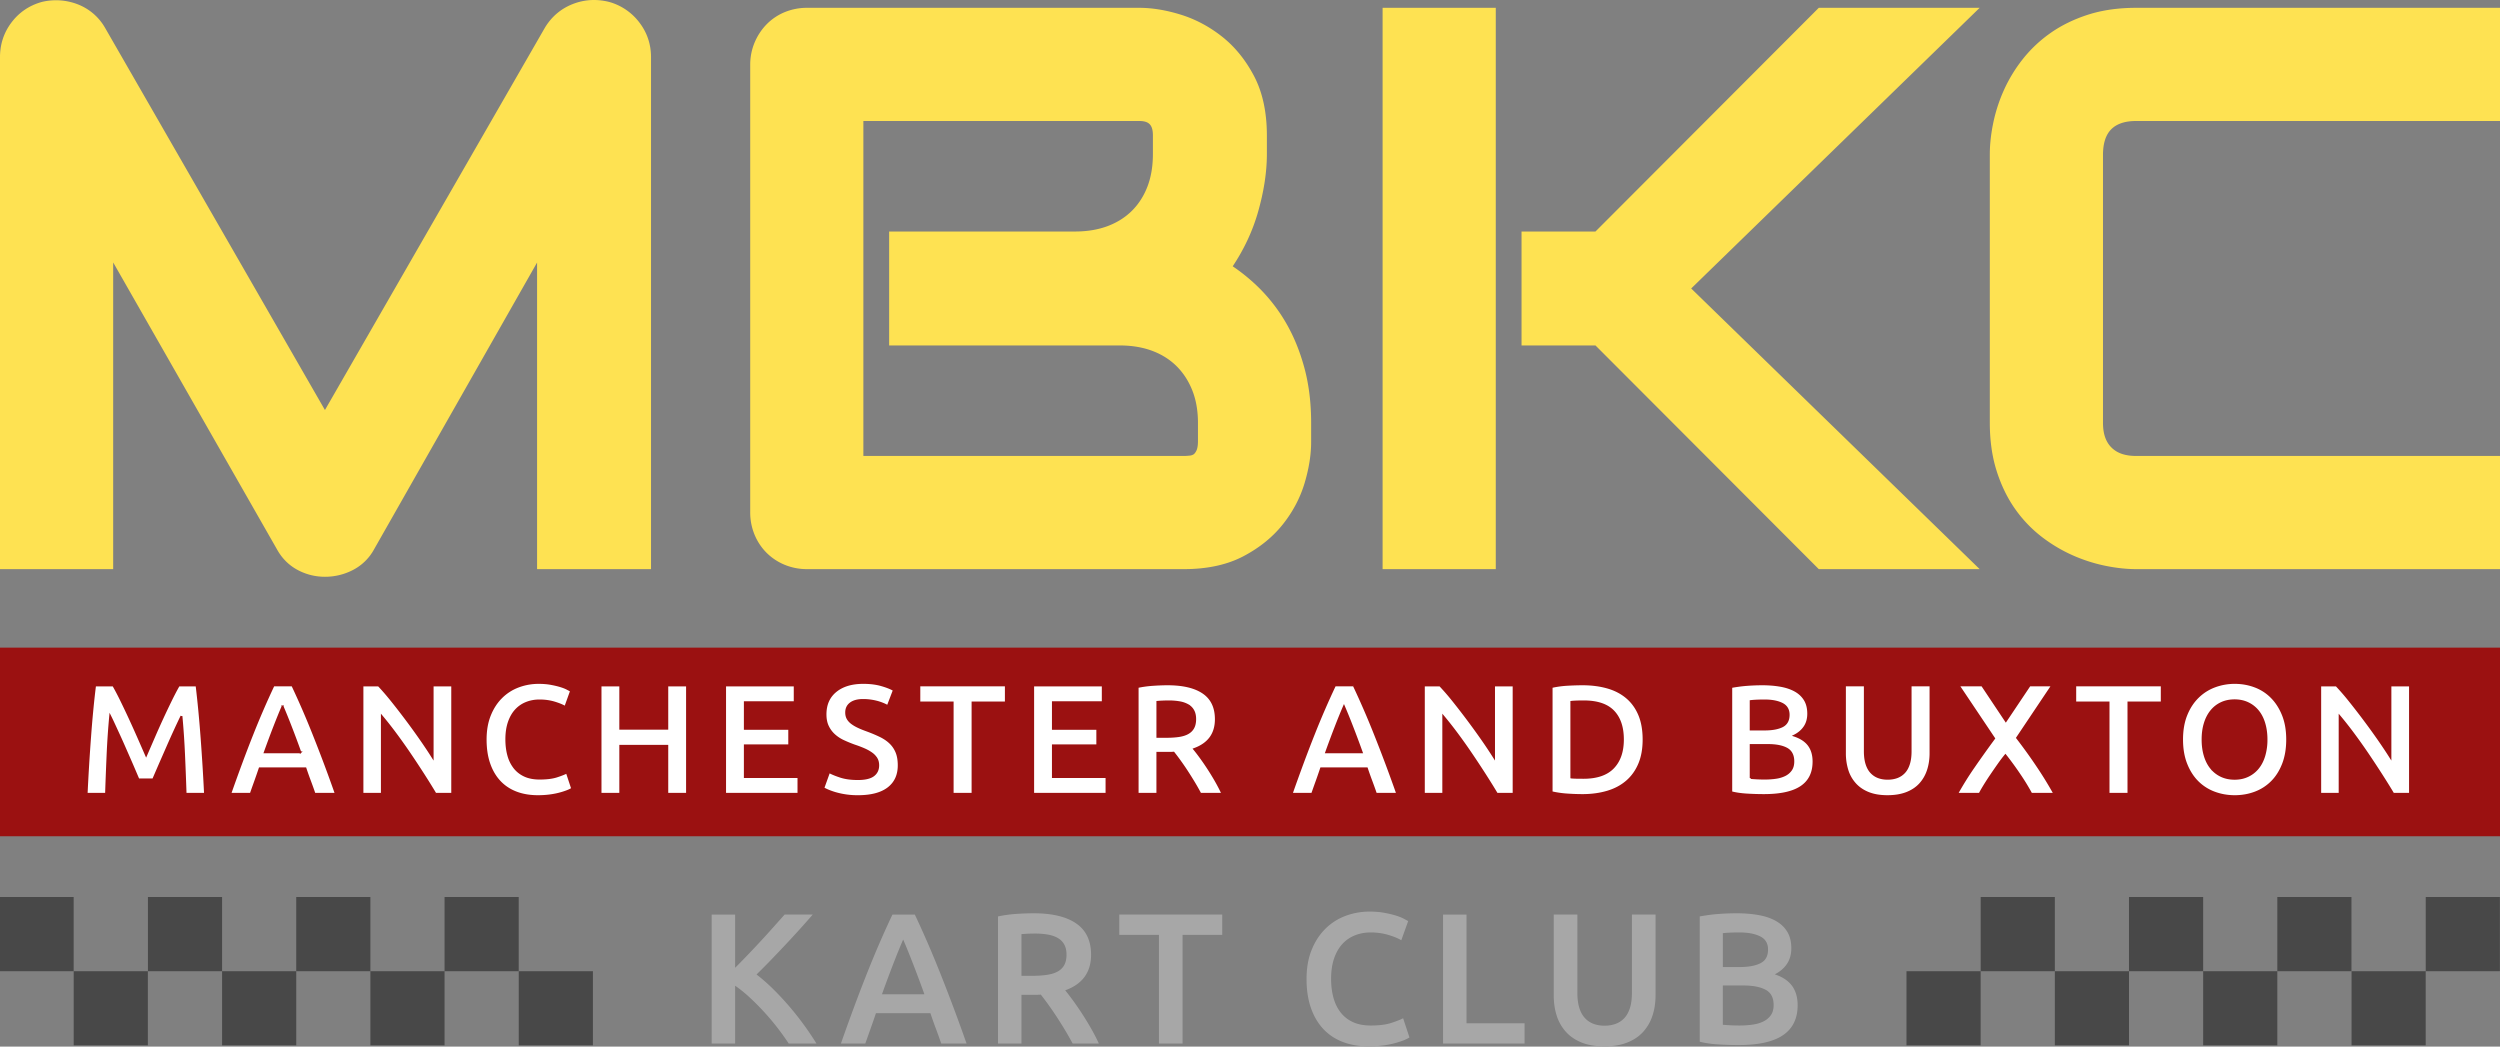
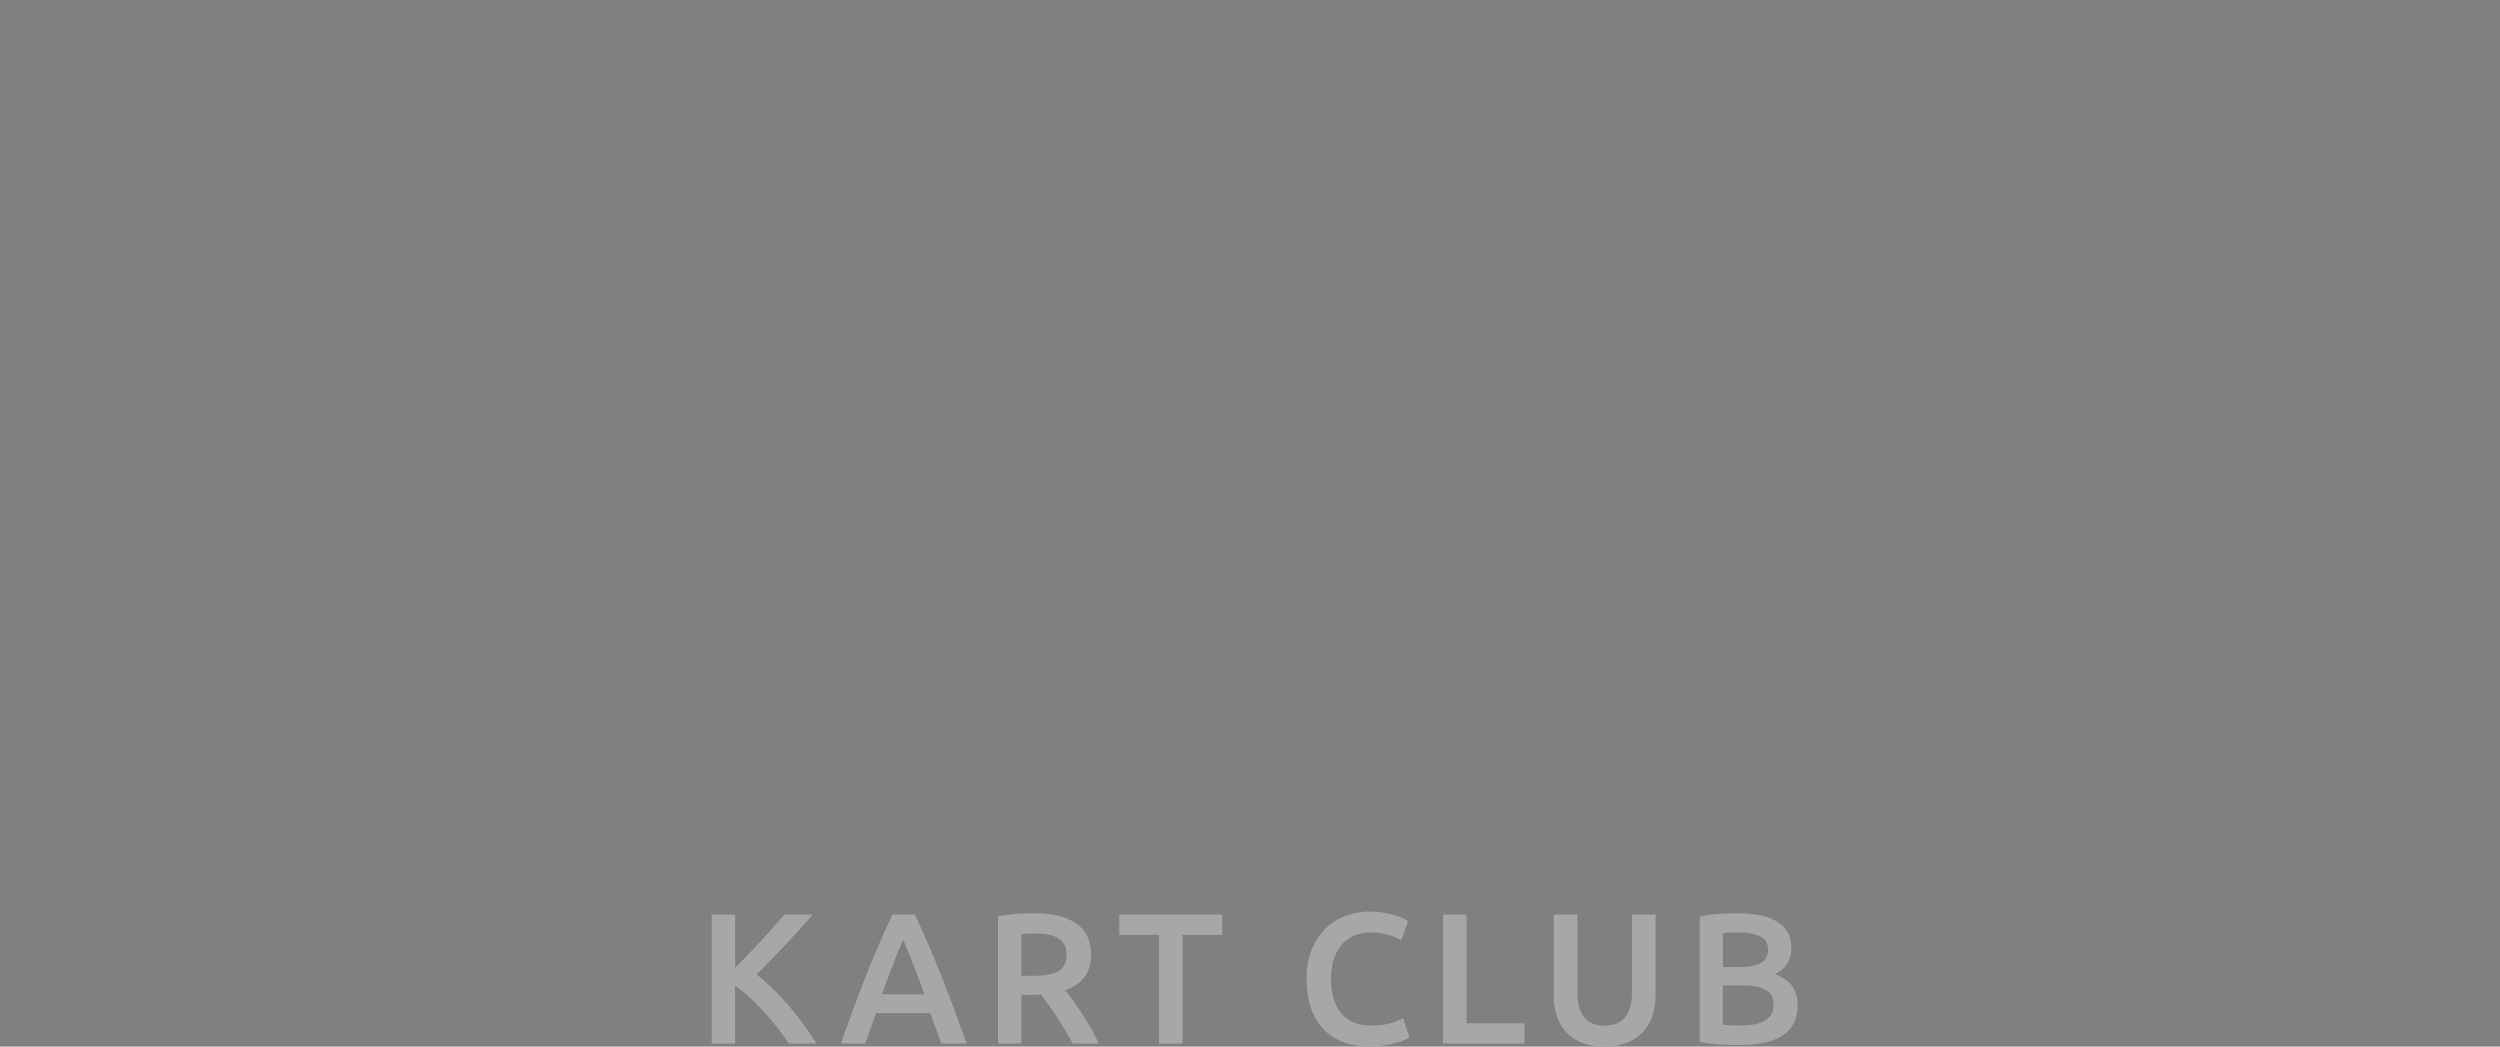
<svg xmlns="http://www.w3.org/2000/svg" xml:space="preserve" width="335.779" height="140.569">
  <rect width="100%" height="100%" fill="#808080" stroke="none" />
-   <path fill="#9B1111" d="M-.077 86.985h335.866v25.333H-.077z" />
  <g fill="#FEE252">
-     <path d="M43.643 77.467a7.677 7.677 0 0 1-3.702-.934c-1.165-.631-2.093-1.567-2.758-2.783L15.201 35.247v41.194H0V7.676C0 5.937.521 4.367 1.549 3.01 2.576 1.653 3.941.729 5.606.264A8.165 8.165 0 0 1 8.077.052c.81.059 1.599.234 2.347.522.758.291 1.46.707 2.086 1.234a7.255 7.255 0 0 1 1.591 1.913l29.542 51.35L73.184 3.724c.901-1.489 2.15-2.55 3.723-3.172A7.772 7.772 0 0 1 79.774 0c.666 0 1.351.087 2.035.257a7.662 7.662 0 0 1 4.052 2.746c1.048 1.359 1.579 2.931 1.579 4.673v68.765H72.136V35.26L50.25 73.764a6.74 6.74 0 0 1-2.814 2.776 8.097 8.097 0 0 1-3.793.927zM108.413 76.441a7.815 7.815 0 0 1-3.026-.585 7.473 7.473 0 0 1-2.43-1.612 7.46 7.46 0 0 1-1.611-2.429 7.806 7.806 0 0 1-.584-3.025V8.702c0-1.044.197-2.045.585-2.975a7.789 7.789 0 0 1 1.602-2.445 7.3 7.3 0 0 1 2.438-1.647 7.837 7.837 0 0 1 3.026-.585h44.605c1.725 0 3.594.307 5.557.914 1.984.614 3.854 1.607 5.559 2.954 1.721 1.358 3.167 3.141 4.299 5.298 1.143 2.178 1.723 4.86 1.723 7.971v2.512c0 2.431-.409 5.08-1.217 7.874-.727 2.51-1.86 4.926-3.373 7.193a24.973 24.973 0 0 1 3.567 2.929 22.448 22.448 0 0 1 3.612 4.708c1.029 1.776 1.854 3.801 2.453 6.02.6 2.224.904 4.704.904 7.37v2.563c0 1.72-.298 3.587-.885 5.549-.597 1.986-1.584 3.851-2.935 5.545-1.356 1.701-3.138 3.137-5.295 4.269-2.176 1.143-4.857 1.723-7.972 1.723h-50.602zm50.603-15.201c.213 0 .472-.016.776-.046a1.18 1.18 0 0 0 .523-.17c.068-.043.21-.166.375-.497.096-.191.21-.568.21-1.273v-2.461c0-1.615-.254-3.078-.755-4.348-.498-1.258-1.204-2.35-2.099-3.246-.892-.891-1.988-1.586-3.259-2.067-1.29-.487-2.766-.734-4.386-.734h-30.979V31.094h24.981c1.623 0 3.099-.247 4.386-.734 1.27-.48 2.365-1.175 3.258-2.067.894-.894 1.589-1.982 2.068-3.236.487-1.27.733-2.736.733-4.357v-2.512c0-1.393-.514-1.936-1.832-1.936H115.96V61.24h43.056zM244.284 76.441l-29.993-30.044h-9.93V31.094h9.93L244.284 1.05h21.608l-38.746 37.696 38.746 37.696h-21.608zm-58.585 0V1.05H200.9v75.392h-15.201zM286.903 76.441c-1.288 0-2.688-.153-4.16-.455a21.461 21.461 0 0 1-4.396-1.42 20.431 20.431 0 0 1-4.165-2.499 17.21 17.21 0 0 1-3.552-3.739c-1.026-1.46-1.854-3.167-2.459-5.075-.607-1.908-.916-4.083-.916-6.461V20.699c0-1.286.153-2.686.455-4.161a21.322 21.322 0 0 1 1.42-4.396 19.85 19.85 0 0 1 2.528-4.171 17.676 17.676 0 0 1 3.762-3.546c1.454-1.023 3.151-1.85 5.045-2.458 1.897-.608 4.063-.917 6.438-.917h49.027v15.201h-49.027c-1.479 0-2.601.374-3.336 1.11-.738.737-1.111 1.894-1.111 3.44v35.991c0 1.465.371 2.548 1.136 3.312.764.765 1.847 1.136 3.312 1.136h49.027v15.201h-49.028z" />
-   </g>
+     </g>
  <g fill="#FFF" stroke="#9B1111" stroke-width=".25">
-     <path d="M15.215 92.062c.308.532.651 1.184 1.029 1.953.378.77.763 1.579 1.155 2.426s.78 1.708 1.166 2.583c.385.875.738 1.684 1.061 2.425l1.05-2.425a117.578 117.578 0 0 1 2.31-5.009c.378-.77.721-1.421 1.029-1.953h2.384c.128 1.064.25 2.195.364 3.392.114 1.197.217 2.422.31 3.675.093 1.253.178 2.513.257 3.78s.146 2.502.204 3.707H24.93c-.057-1.694-.125-3.437-.204-5.229s-.196-3.528-.353-5.208a127.202 127.202 0 0 0-1.942 4.242l-.714 1.627c-.231.524-.444 1.015-.64 1.47l-.504 1.166h-1.974c-.14-.322-.308-.714-.504-1.176-.196-.462-.409-.956-.64-1.48l-.714-1.627a97.08 97.08 0 0 0-.724-1.617l-.672-1.459c-.21-.455-.392-.836-.546-1.145-.157 1.68-.275 3.416-.354 5.208a531.128 531.128 0 0 0-.203 5.229h-2.604a284.512 284.512 0 0 1 .46-7.571 160.7 160.7 0 0 1 .31-3.686c.114-1.19.235-2.289.364-3.297h2.443zM42.246 106.615c-.196-.574-.4-1.141-.61-1.701a47.363 47.363 0 0 1-.61-1.722h-6.147a87.011 87.011 0 0 1-.6 1.732 220.47 220.47 0 0 0-.6 1.69h-2.751a240.155 240.155 0 0 1 1.553-4.305c.489-1.315.968-2.562 1.437-3.738a110.282 110.282 0 0 1 2.822-6.51h2.526c.49 1.037.966 2.086 1.428 3.15.462 1.064.928 2.184 1.396 3.36.469 1.176.953 2.422 1.45 3.738a193.136 193.136 0 0 1 1.564 4.305h-2.858zm-4.294-11.739c-.322.742-.689 1.645-1.103 2.709s-.843 2.219-1.292 3.465h4.788a141.648 141.648 0 0 0-1.302-3.486 81.619 81.619 0 0 0-1.091-2.688zM58.489 106.615c-.476-.798-1.008-1.655-1.596-2.572s-1.197-1.841-1.827-2.772a76.39 76.39 0 0 0-1.921-2.709 51.908 51.908 0 0 0-1.858-2.362v10.416h-2.604V92.062h2.163c.56.588 1.162 1.285 1.806 2.09s1.292 1.642 1.942 2.509c.651.868 1.281 1.74 1.89 2.615s1.151 1.69 1.627 2.446v-9.66h2.625v14.553h-2.247zM72.245 106.93c-1.092 0-2.072-.168-2.94-.504-.868-.336-1.603-.83-2.205-1.48s-1.064-1.445-1.386-2.384c-.322-.938-.483-2.016-.483-3.234s.186-2.296.557-3.234.878-1.732 1.522-2.383a6.389 6.389 0 0 1 2.268-1.48 7.67 7.67 0 0 1 2.793-.504c.602 0 1.148.046 1.638.137.49.091.917.192 1.281.304.364.112.665.231.903.357.238.126.406.217.504.273l-.777 2.162c-.336-.21-.816-.41-1.439-.599s-1.298-.284-2.026-.284c-.63 0-1.218.109-1.764.326a3.809 3.809 0 0 0-1.418.977c-.399.434-.71.98-.934 1.638-.224.658-.336 1.421-.336 2.289 0 .77.087 1.478.262 2.121a4.67 4.67 0 0 0 .809 1.669c.364.469.826.833 1.386 1.092.56.259 1.232.388 2.016.388.938 0 1.701-.094 2.289-.283s1.043-.368 1.365-.536l.714 2.163a3.646 3.646 0 0 1-.683.336 10.132 10.132 0 0 1-2.342.577c-.489.064-1.014.096-1.574.096zM89.628 92.062h2.646v14.553h-2.646v-6.447h-6.321v6.447h-2.646V92.062h2.646v5.817h6.321v-5.817zM97.391 106.615V92.062h9.345v2.247h-6.699V97.9h5.964v2.205h-5.964v4.263h7.203v2.247h-9.849zM115.225 104.641c.952 0 1.645-.161 2.079-.483.434-.322.651-.777.651-1.365 0-.35-.073-.651-.221-.903a2.32 2.32 0 0 0-.63-.683 5.25 5.25 0 0 0-.998-.567c-.392-.175-.84-.346-1.344-.514a17.658 17.658 0 0 1-1.459-.599 4.893 4.893 0 0 1-1.239-.809 3.723 3.723 0 0 1-.861-1.155c-.217-.448-.326-.987-.326-1.617 0-1.316.455-2.349 1.365-3.098.91-.749 2.149-1.124 3.717-1.124.91 0 1.719.102 2.426.305.707.203 1.263.423 1.669.662l-.819 2.142a6.29 6.29 0 0 0-1.565-.609 7.284 7.284 0 0 0-1.753-.21c-.714 0-1.271.147-1.669.441s-.599.708-.599 1.239c0 .322.066.599.2.83.133.231.322.438.567.619.245.182.532.35.861.504.329.154.689.301 1.081.441.686.252 1.299.507 1.838.767.539.259.994.567 1.365.924s.654.777.851 1.26c.196.483.294 1.068.294 1.754 0 1.316-.465 2.334-1.396 3.055-.931.721-2.292 1.082-4.084 1.082a10.55 10.55 0 0 1-2.971-.399 9.094 9.094 0 0 1-.998-.347 6.15 6.15 0 0 1-.672-.325l.777-2.163c.378.21.889.42 1.533.63s1.419.315 2.33.315zM135.095 92.062v2.289h-4.473v12.264h-2.667V94.351h-4.473v-2.289h11.613zM138.768 106.615V92.062h9.344v2.247h-6.698V97.9h5.964v2.205h-5.964v4.263h7.202v2.247h-9.848zM156.812 91.915c2.1 0 3.707.385 4.82 1.155 1.112.77 1.669 1.946 1.669 3.528 0 1.974-.974 3.311-2.919 4.011.266.322.566.714.902 1.176a34.208 34.208 0 0 1 2.037 3.16c.322.567.609 1.124.861 1.669h-2.961a30.787 30.787 0 0 0-.861-1.522 49.615 49.615 0 0 0-.934-1.491 34.16 34.16 0 0 0-.936-1.365 33.638 33.638 0 0 0-.86-1.145 7.23 7.23 0 0 1-.505.021H155.446v5.502H152.8V92.272c.644-.14 1.329-.234 2.058-.284.73-.049 1.38-.073 1.954-.073zm.19 2.289c-.561 0-1.078.021-1.555.063v4.704h1.155c.644 0 1.211-.035 1.701-.105.489-.07.899-.196 1.229-.378.329-.182.577-.427.745-.735s.252-.7.252-1.176c0-.448-.084-.826-.252-1.134s-.409-.553-.725-.735a3.417 3.417 0 0 0-1.123-.388 8.172 8.172 0 0 0-1.427-.116zM184.805 106.615c-.196-.574-.4-1.141-.61-1.701a47.363 47.363 0 0 1-.61-1.722h-6.146a81.034 81.034 0 0 1-.601 1.732c-.204.567-.403 1.131-.601 1.69h-2.751a248.197 248.197 0 0 1 1.553-4.305c.489-1.315.968-2.562 1.437-3.738a110.282 110.282 0 0 1 2.823-6.51h2.526a111.57 111.57 0 0 1 2.824 6.51 203.727 203.727 0 0 1 3.014 8.043h-2.858zm-4.295-11.739a76.42 76.42 0 0 0-1.102 2.709 143.48 143.48 0 0 0-1.292 3.465h4.788a141.648 141.648 0 0 0-1.302-3.486 83.616 83.616 0 0 0-1.092-2.688zM201.049 106.615c-.477-.798-1.008-1.655-1.596-2.572s-1.197-1.841-1.828-2.772a73.886 73.886 0 0 0-1.921-2.709 51.908 51.908 0 0 0-1.858-2.362v10.416h-2.604V92.062h2.162a32.362 32.362 0 0 1 1.807 2.09 101.047 101.047 0 0 1 3.832 5.124 62.88 62.88 0 0 1 1.627 2.446v-9.66h2.625v14.553h-2.246zM220.75 99.328c0 1.26-.195 2.356-.588 3.287-.393.931-.949 1.708-1.67 2.331s-1.588 1.085-2.604 1.386c-1.016.301-2.139.452-3.371.452a30.53 30.53 0 0 1-1.994-.073 13.34 13.34 0 0 1-2.121-.305V92.272a12.748 12.748 0 0 1 2.142-.294 36.842 36.842 0 0 1 2.017-.063c1.218 0 2.33.144 3.339.431 1.008.287 1.872.735 2.593 1.344.721.609 1.277 1.379 1.67 2.31.392.931.587 2.04.587 3.328zm-9.701 5.103c.153.014.356.025.608.032s.595.01 1.028.01c1.778 0 3.105-.451 3.98-1.354s1.312-2.166 1.312-3.791c0-1.652-.428-2.919-1.281-3.801-.854-.882-2.178-1.323-3.969-1.323-.785 0-1.344.021-1.68.063v10.164zM236.92 106.783c-.77 0-1.547-.024-2.332-.073-.783-.049-1.469-.15-2.057-.305V92.272c.307-.056.637-.108.986-.158.35-.049.707-.087 1.07-.116a28.982 28.982 0 0 1 2.102-.084c.881 0 1.699.067 2.457.2.756.133 1.41.354 1.963.662s.982.714 1.291 1.218.463 1.127.463 1.869c0 .686-.166 1.274-.494 1.764-.33.49-.787.882-1.375 1.176.881.294 1.533.728 1.953 1.302s.629 1.302.629 2.184c0 1.499-.545 2.622-1.637 3.371-1.093.748-2.765 1.123-5.019 1.123zm-1.785-8.799h1.869c1.008 0 1.799-.144 2.373-.431.574-.287.861-.801.861-1.543 0-.7-.299-1.197-.893-1.491-.596-.294-1.369-.441-2.32-.441-.406 0-.768.007-1.082.021-.314.014-.586.035-.809.063v3.822zm0 2.079v4.431a22.296 22.296 0 0 0 1.869.084c.545 0 1.053-.035 1.521-.105a3.97 3.97 0 0 0 1.219-.367c.344-.175.615-.41.818-.704s.305-.672.305-1.134c0-.826-.301-1.399-.902-1.722s-1.436-.483-2.5-.483h-2.33zM253.51 106.93c-.994 0-1.848-.144-2.562-.431-.713-.287-1.305-.689-1.773-1.208a4.9 4.9 0 0 1-1.041-1.827 7.578 7.578 0 0 1-.336-2.31v-9.093h2.668v8.841c0 .658.074 1.222.221 1.69.146.469.357.851.629 1.145.273.294.596.511.967.651s.787.21 1.25.21c.461 0 .881-.07 1.26-.21.377-.14.703-.357.977-.651s.482-.675.629-1.145c.148-.469.221-1.032.221-1.69v-8.841h2.668v9.093c0 .84-.115 1.61-.348 2.31-.23.7-.58 1.309-1.049 1.827-.469.519-1.068.921-1.797 1.208-.729.287-1.59.431-2.584.431zM272.824 106.615a29.475 29.475 0 0 0-1.537-2.521 43.024 43.024 0 0 0-1.934-2.658c-.279.335-.582.733-.91 1.196-.326.463-.654.936-.98 1.418-.328.482-.631.949-.908 1.399s-.502.838-.67 1.165h-3.023a42.837 42.837 0 0 1 2.232-3.584c.844-1.226 1.76-2.51 2.746-3.852l-4.77-7.117h3.15l3.186 4.778 3.199-4.778h3.023l-4.715 7.041a70.515 70.515 0 0 1 2.891 4.036 48.902 48.902 0 0 1 2.119 3.477h-3.099zM290.346 92.062v2.289h-4.473v12.264h-2.668V94.351h-4.473v-2.289h11.614zM307.191 99.328c0 1.246-.186 2.345-.557 3.297-.371.953-.875 1.747-1.512 2.384a6.229 6.229 0 0 1-2.236 1.438c-.855.322-1.764.483-2.73.483s-1.879-.161-2.74-.483-1.609-.801-2.248-1.438c-.637-.637-1.145-1.431-1.521-2.384-.379-.952-.566-2.051-.566-3.297s.188-2.341.566-3.287c.377-.945.893-1.739 1.543-2.383a6.366 6.366 0 0 1 2.258-1.449 7.61 7.61 0 0 1 2.709-.483c.951 0 1.855.161 2.709.483a6.16 6.16 0 0 1 2.236 1.449c.637.644 1.145 1.438 1.523 2.383.377.945.566 2.041.566 3.287zm-11.361 0c0 .798.098 1.522.295 2.174.195.651.479 1.204.85 1.659a3.85 3.85 0 0 0 1.355 1.061c.531.252 1.133.378 1.805.378.658 0 1.254-.126 1.785-.378a3.839 3.839 0 0 0 1.355-1.061c.371-.455.654-1.008.85-1.659a7.555 7.555 0 0 0 .295-2.174c0-.798-.1-1.522-.295-2.173s-.479-1.204-.85-1.659a3.85 3.85 0 0 0-1.355-1.061c-.531-.252-1.127-.378-1.785-.378-.672 0-1.273.126-1.805.378-.533.252-.984.609-1.355 1.071s-.654 1.015-.85 1.659c-.197.644-.295 1.365-.295 2.163zM321.441 106.615c-.475-.798-1.008-1.655-1.596-2.572s-1.197-1.841-1.826-2.772a76.403 76.403 0 0 0-1.922-2.709 50.52 50.52 0 0 0-1.859-2.362v10.416h-2.604V92.062h2.164a32.38 32.38 0 0 1 1.805 2.09 98.696 98.696 0 0 1 3.834 5.124c.607.875 1.15 1.69 1.627 2.446v-9.66h2.625v14.553h-2.248z" />
-   </g>
+     </g>
  <g fill="#A7A7A7">
    <path d="M105.935 140.163a32.389 32.389 0 0 0-1.5-2.1 33.52 33.52 0 0 0-3.725-4.075 18.088 18.088 0 0 0-1.975-1.6v7.775h-3.15v-17.325h3.15v7.15a129.78 129.78 0 0 0 3.512-3.663c.592-.642 1.154-1.263 1.688-1.863.533-.6 1.017-1.141 1.45-1.625h3.775a134.215 134.215 0 0 1-3.65 4.037c-.65.692-1.304 1.379-1.962 2.062a85.39 85.39 0 0 1-1.938 1.95c.7.534 1.413 1.154 2.137 1.862a37.482 37.482 0 0 1 2.138 2.275 40.203 40.203 0 0 1 3.775 5.137h-3.725zM126.42 140.163c-.234-.683-.476-1.358-.727-2.025s-.493-1.35-.727-2.05h-7.318c-.234.7-.472 1.388-.714 2.062-.242.675-.48 1.346-.714 2.013h-3.276c.649-1.85 1.266-3.558 1.849-5.125a208.94 208.94 0 0 1 1.711-4.45 143.3 143.3 0 0 1 1.661-4 127.899 127.899 0 0 1 1.699-3.75h3.007c.583 1.234 1.15 2.484 1.7 3.75.55 1.267 1.104 2.6 1.663 4a245.62 245.62 0 0 1 3.588 9.575h-3.402zm-5.113-13.975c-.383.884-.821 1.958-1.312 3.225s-1.004 2.642-1.537 4.125h5.7a172.98 172.98 0 0 0-1.55-4.15c-.501-1.284-.934-2.35-1.301-3.2zM138.819 122.663c2.5 0 4.413.458 5.737 1.375 1.325.917 1.988 2.317 1.988 4.2 0 2.35-1.159 3.941-3.476 4.775.316.383.675.85 1.075 1.4a40.33 40.33 0 0 1 2.425 3.763c.384.675.726 1.337 1.024 1.987h-3.524a38.15 38.15 0 0 0-1.024-1.812 60.19 60.19 0 0 0-1.113-1.775 42.482 42.482 0 0 0-2.136-2.988c-.234.017-.434.025-.601.025h-2v6.55h-3.149v-17.075a16.88 16.88 0 0 1 2.449-.337 34.587 34.587 0 0 1 2.325-.088zm.226 2.725c-.668 0-1.284.025-1.851.075v5.6h1.375c.767 0 1.441-.042 2.024-.125.584-.083 1.071-.233 1.463-.45s.688-.508.888-.875.3-.833.3-1.4c0-.533-.1-.983-.3-1.35s-.487-.658-.862-.875-.821-.371-1.338-.463a9.819 9.819 0 0 0-1.699-.137zM164.159 122.837v2.725h-5.325v14.6h-3.175v-14.6h-5.325v-2.725h13.825zM183.834 140.538c-1.3 0-2.467-.2-3.5-.6s-1.908-.987-2.625-1.762c-.717-.775-1.267-1.721-1.65-2.838-.383-1.116-.574-2.4-.574-3.85 0-1.45.221-2.733.662-3.85s1.046-2.062 1.812-2.837a7.622 7.622 0 0 1 2.7-1.763 9.13 9.13 0 0 1 3.325-.6c.717 0 1.366.054 1.949.163.584.108 1.092.229 1.525.362.434.134.791.275 1.075.425.283.15.483.258.601.325l-.926 2.575c-.4-.25-.971-.487-1.713-.712a8.267 8.267 0 0 0-2.412-.337c-.75 0-1.449.129-2.1.387-.65.259-1.213.646-1.688 1.163s-.846 1.167-1.113 1.95c-.266.783-.399 1.691-.399 2.725 0 .917.104 1.759.312 2.525s.528 1.429.962 1.987a4.38 4.38 0 0 0 1.65 1.3c.666.309 1.467.463 2.4.463 1.116 0 2.025-.113 2.725-.338.7-.225 1.242-.438 1.625-.637l.85 2.575c-.199.134-.471.267-.812.4a11.774 11.774 0 0 1-2.787.687c-.583.074-1.208.112-1.874.112zM204.766 137.438v2.725h-10.949v-17.325h3.15v14.6h7.799zM215.484 140.538c-1.184 0-2.201-.171-3.051-.513-.85-.341-1.555-.82-2.112-1.438a5.811 5.811 0 0 1-1.237-2.175c-.268-.833-.4-1.75-.4-2.75v-10.825h3.176v10.525c0 .783.087 1.454.262 2.012.176.559.426 1.013.75 1.363.325.35.709.608 1.15.775s.938.25 1.487.25 1.05-.083 1.5-.25.837-.425 1.163-.775c.324-.35.574-.804.75-1.363.174-.558.262-1.229.262-2.012v-10.525h3.176v10.825c0 1-.139 1.917-.413 2.75a5.985 5.985 0 0 1-1.25 2.175c-.559.617-1.271 1.096-2.138 1.438-.868.342-1.892.513-3.075.513zM233.519 140.363c-.917 0-1.842-.029-2.774-.088-.934-.059-1.75-.179-2.45-.362v-16.825c.366-.066.758-.129 1.175-.188.416-.058.842-.104 1.275-.137a32.365 32.365 0 0 1 2.5-.1c1.05 0 2.024.079 2.925.237.899.159 1.679.421 2.337.788.658.367 1.171.85 1.538 1.45.366.6.55 1.342.55 2.225 0 .816-.196 1.517-.588 2.1-.392.584-.938 1.05-1.637 1.4 1.05.35 1.824.867 2.324 1.55.5.684.75 1.55.75 2.6 0 1.784-.649 3.121-1.949 4.012-1.302.892-3.293 1.338-5.976 1.338zm-2.125-10.475h2.226c1.199 0 2.141-.171 2.824-.513.684-.341 1.025-.954 1.025-1.837 0-.833-.354-1.425-1.062-1.775-.709-.35-1.629-.525-2.763-.525-.483 0-.912.008-1.287.025s-.696.042-.963.075v4.55zm0 2.475v5.275a26.036 26.036 0 0 0 2.226.1c.649 0 1.254-.042 1.812-.125.558-.083 1.041-.229 1.449-.438s.733-.488.976-.838c.241-.35.362-.8.362-1.35 0-.983-.358-1.667-1.075-2.05-.717-.383-1.708-.575-2.975-.575h-2.775z" />
  </g>
  <g fill="#484848">
-     <path d="M39.789 120.481h9.96v9.961h-9.96zM29.828 130.443h9.961v9.96h-9.961zM59.708 120.481h9.961v9.961h-9.961zM49.749 130.443h9.96v9.96h-9.96zM69.674 130.443h9.96v9.96h-9.96zM19.869 120.481h9.959v9.961h-9.959zM-.068 120.481h9.961v9.961H-.068zM9.898 130.443h9.96v9.96h-9.96zM285.949 120.481h9.96v9.961h-9.96zM295.909 130.443h9.961v9.96h-9.961zM266.028 120.481h9.961v9.961h-9.961zM275.989 130.443h9.96v9.96h-9.96zM256.063 130.443h9.96v9.96h-9.96zM305.87 120.481h9.959v9.961h-9.959zM325.805 120.481h9.961v9.961h-9.961zM315.84 130.443h9.96v9.96h-9.96z" />
-   </g>
+     </g>
</svg>